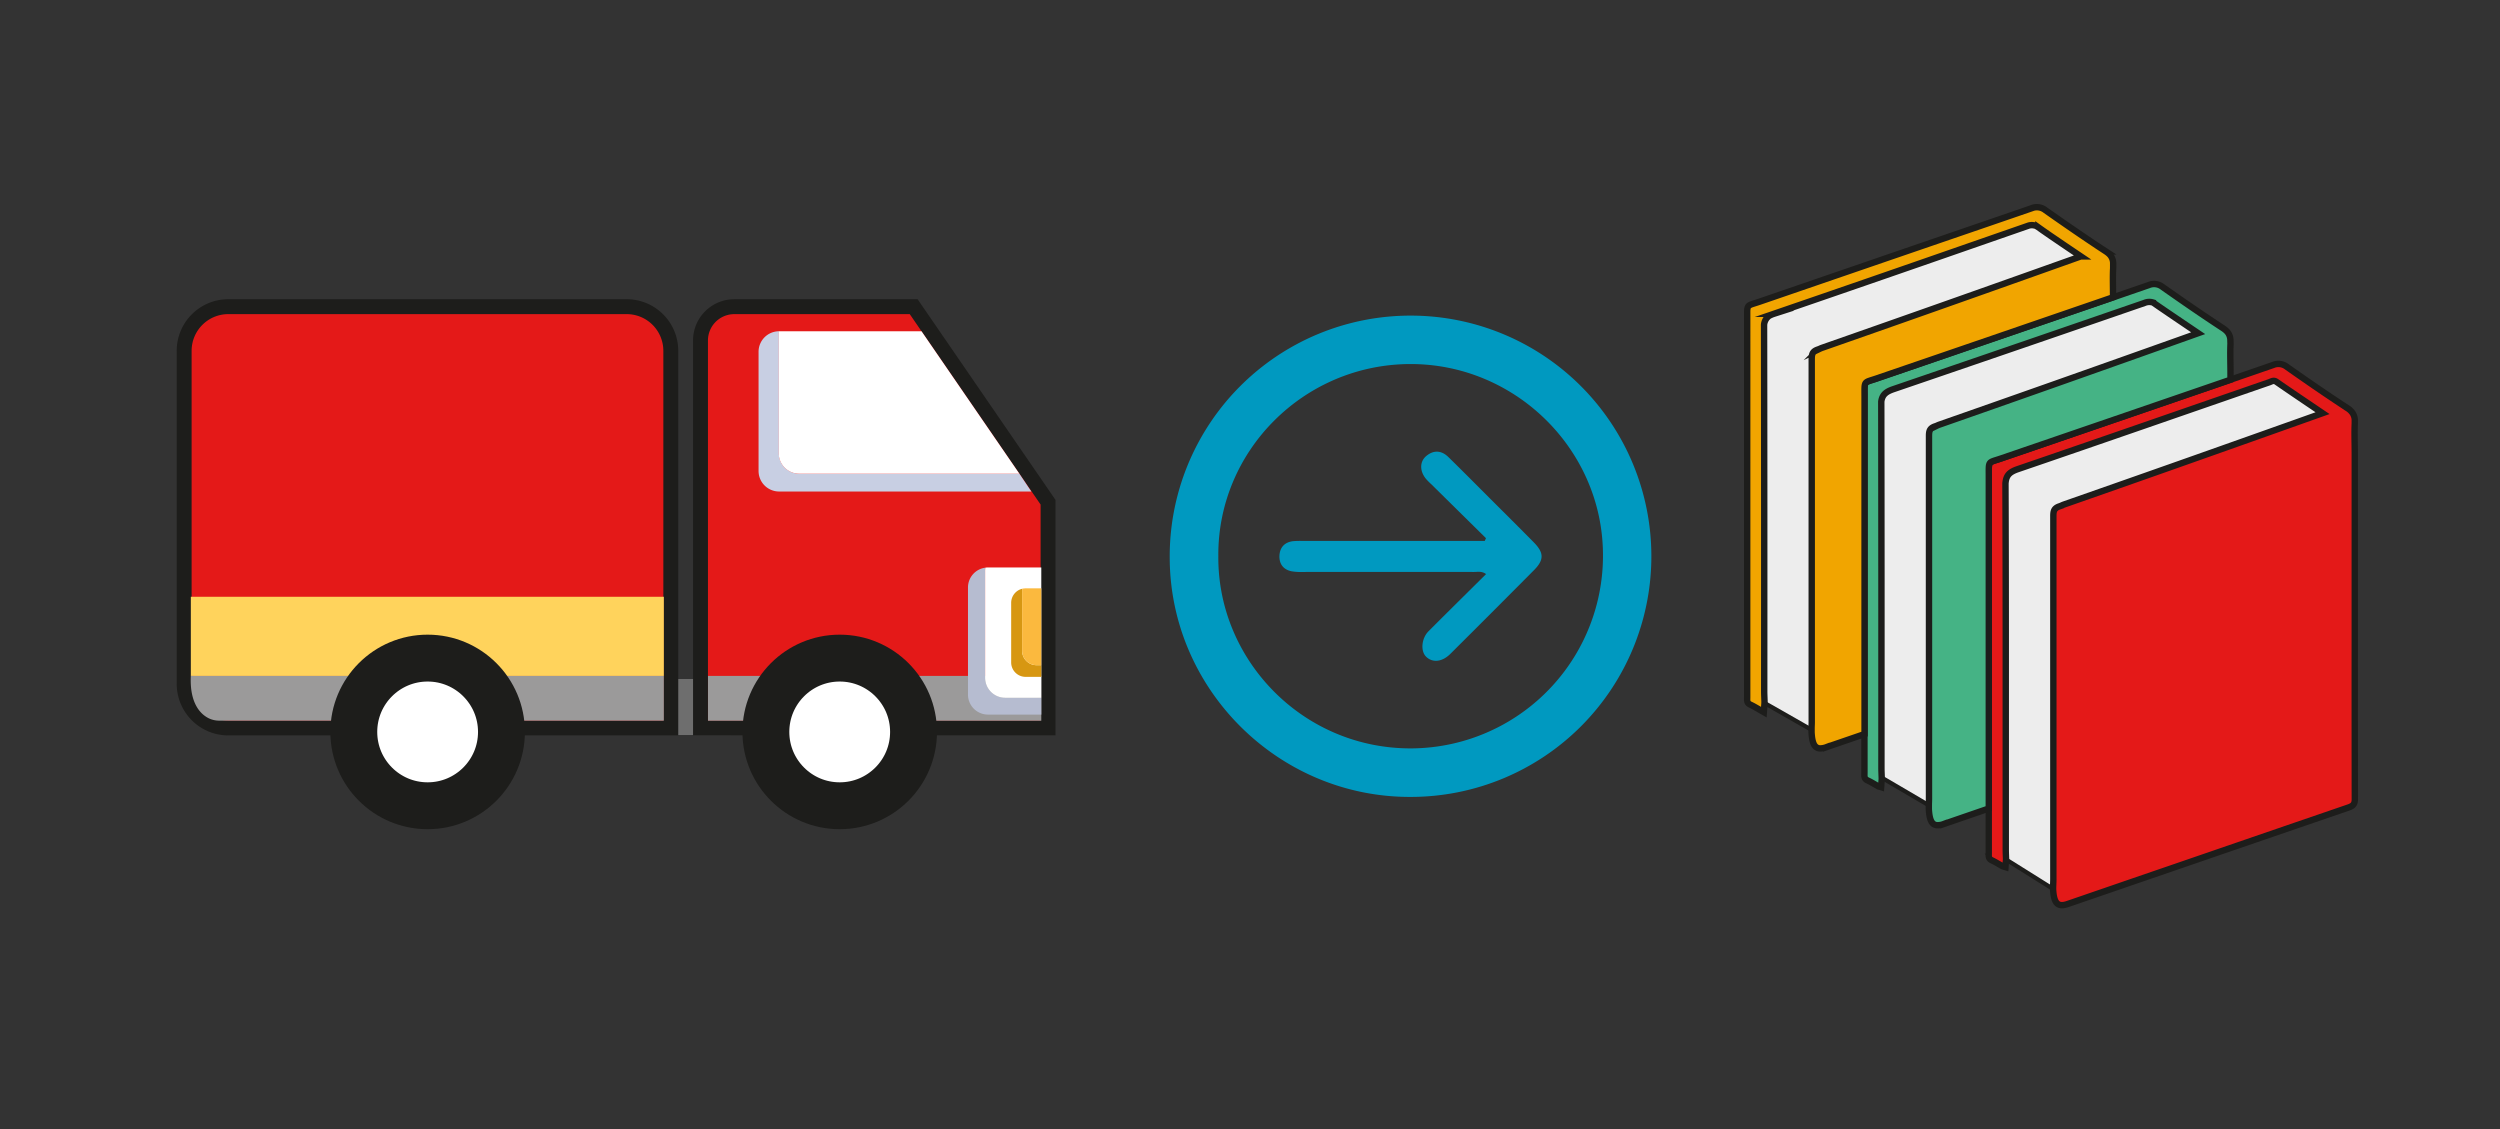
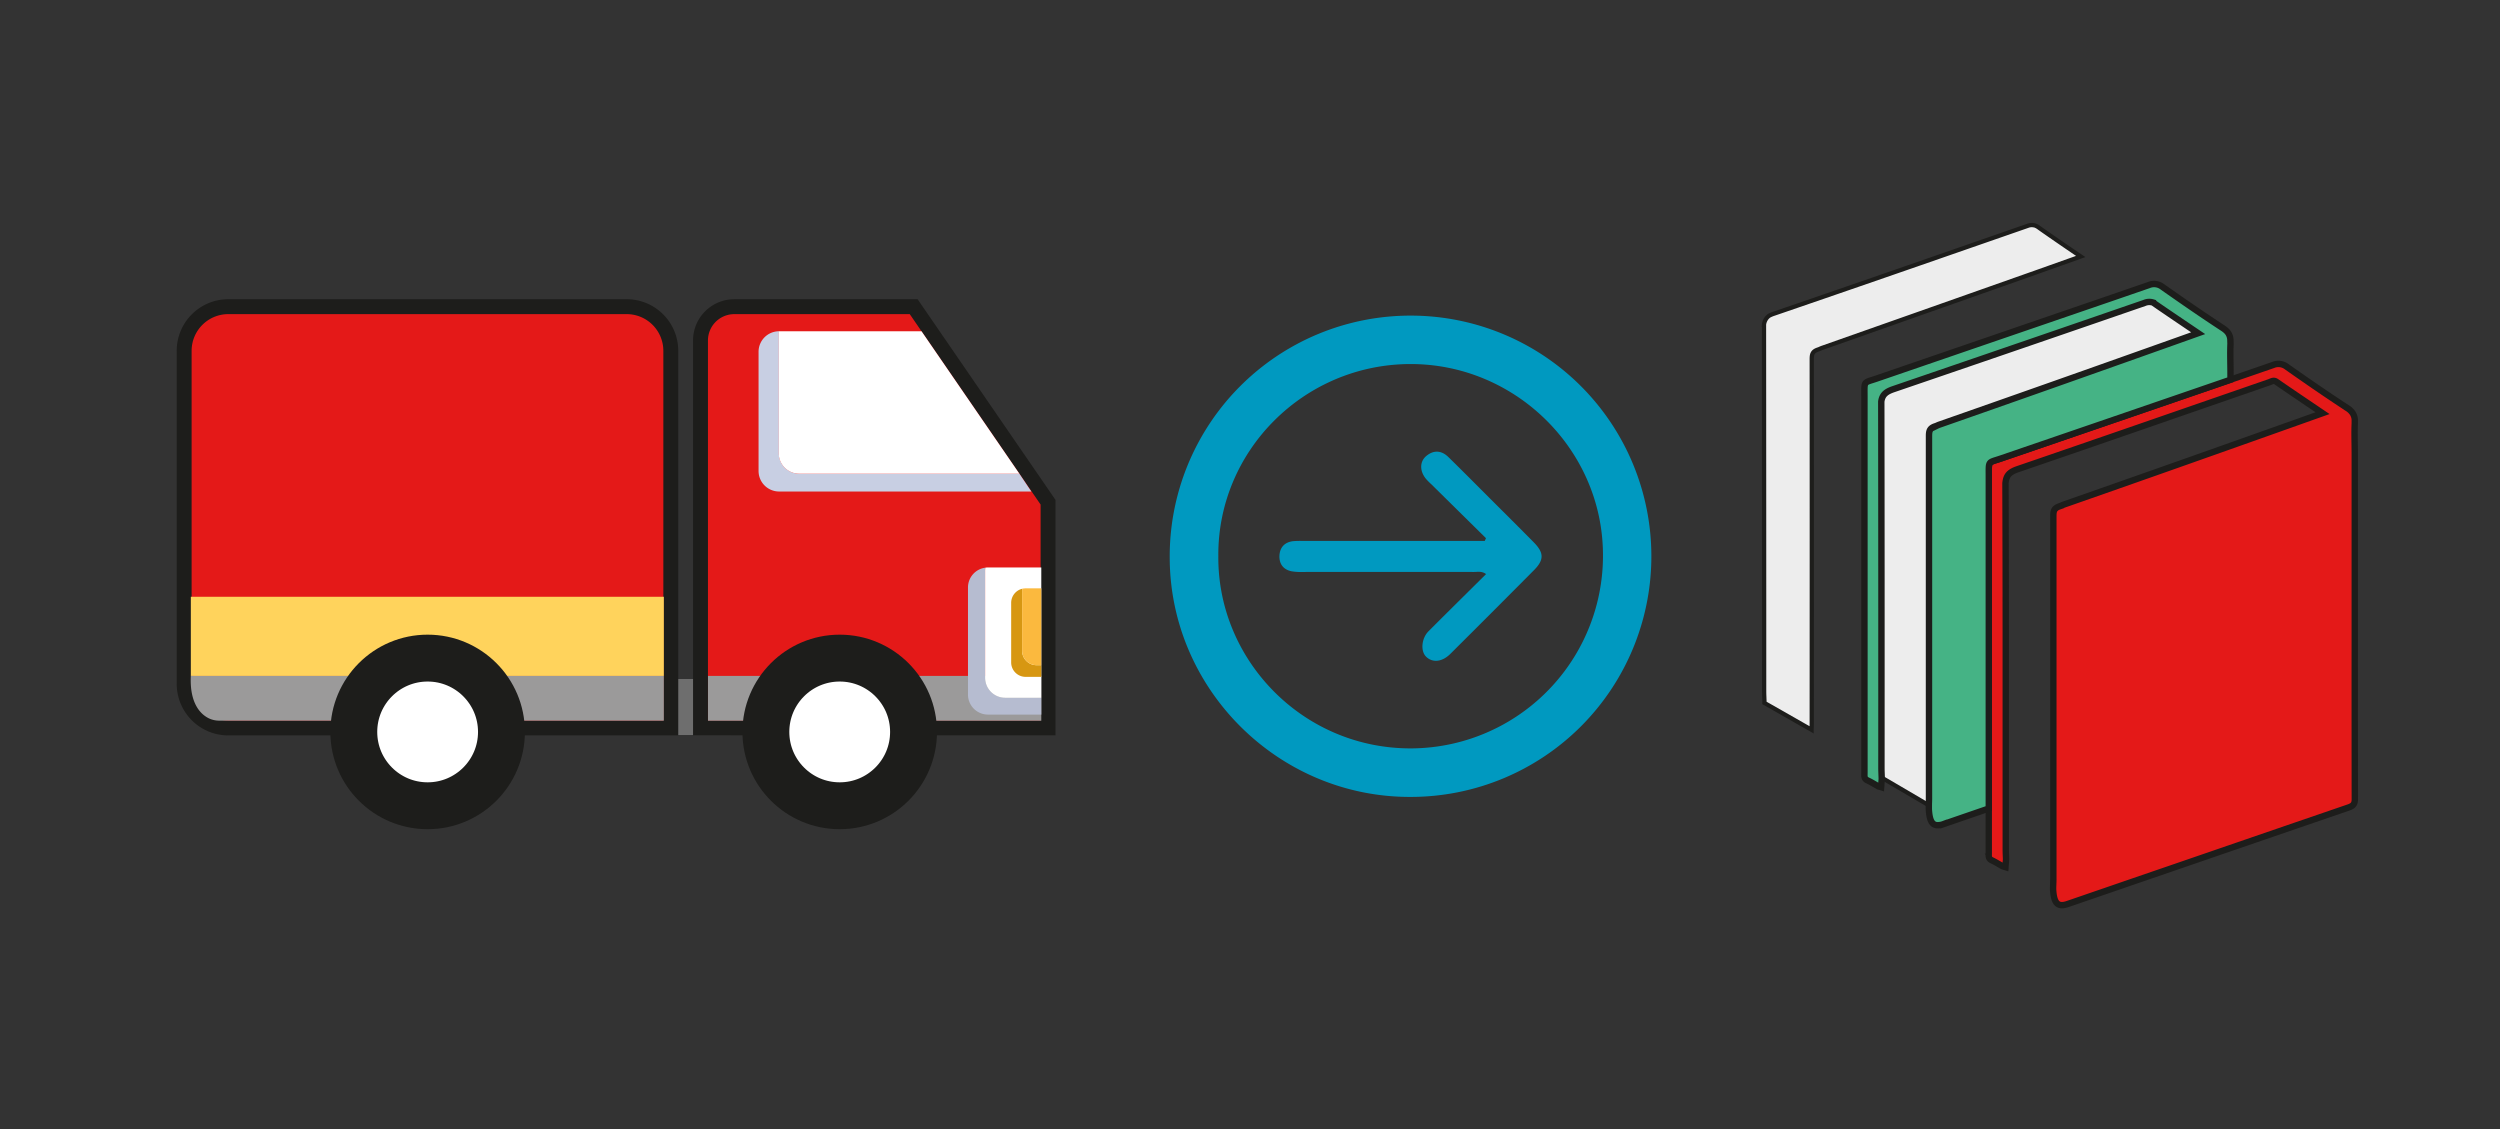
<svg xmlns="http://www.w3.org/2000/svg" id="Capa_1" data-name="Capa 1" viewBox="0 0 1173.27 529.86">
  <rect x="0" y="0" width="1173.27" height="529.86" fill="#333333" stroke="none" />
  <defs>
    <style>.cls-1{fill:#6e6e6e;}.cls-15,.cls-2{fill:#e41918;}.cls-10,.cls-14,.cls-15,.cls-16,.cls-17,.cls-2{stroke:#1d1d1b;}.cls-10,.cls-13,.cls-14,.cls-15,.cls-16,.cls-17,.cls-2{stroke-miterlimit:10;}.cls-2{stroke-width:7px;}.cls-3{fill:#ffd35c;}.cls-4{fill:#9b9a9a;}.cls-5{fill:#b6bcd0;}.cls-10,.cls-6{fill:#fff;}.cls-7{fill:#d79712;}.cls-8{fill:#fbb93e;}.cls-9{fill:#c8cfe3;}.cls-10{stroke-width:22px;}.cls-11{fill:#0099c0;}.cls-12{fill:#1f1f1d;}.cls-13{fill:none;stroke:#fff;}.cls-14{fill:#ededed;stroke-width:2px;}.cls-15,.cls-16,.cls-17{stroke-width:3px;}.cls-16{fill:#45b385;}.cls-17{fill:#f1a500;}</style>
  </defs>
  <rect class="cls-1" x="302.12" y="318.66" width="40.67" height="26.29" />
  <path class="cls-2" d="M107.15,143.92H294.09a20.72,20.72,0,0,1,20.72,20.72v177a0,0,0,0,1,0,0H107.15a20.72,20.72,0,0,1-20.72-20.72V164.64A20.72,20.72,0,0,1,107.15,143.92Z" />
  <rect class="cls-3" x="89.56" y="280.07" width="221.98" height="37.15" />
  <path class="cls-4" d="M90.91,317.21H311.54v21H103.08a11.49,11.49,0,0,1-5.17-1.14c-5.19-2.62-8.9-8.91-8.35-19.89Z" />
  <path class="cls-2" d="M328.75,341.61V159.93a15.86,15.86,0,0,1,15.7-16H428.8l63.06,91.77V341.61Z" />
  <rect class="cls-4" x="332.27" y="317.21" width="156.42" height="21.03" />
  <path class="cls-5" d="M488.69,327.47v7.89H463.64a9.39,9.39,0,0,1-9.36-9.43V275.75a9.37,9.37,0,0,1,8.16-9.34,8.6,8.6,0,0,0-.12,1.45V318a9.4,9.4,0,0,0,9.37,9.44Z" />
-   <path class="cls-6" d="M488.69,266.32v61.15h-17a9.4,9.4,0,0,1-9.37-9.44V267.86a8.6,8.6,0,0,1,.12-1.45,6.85,6.85,0,0,1,1.2-.09Z" />
+   <path class="cls-6" d="M488.69,266.32v61.15h-17a9.4,9.4,0,0,1-9.37-9.44V267.86a8.6,8.6,0,0,1,.12-1.45,6.85,6.85,0,0,1,1.2-.09" />
  <path class="cls-7" d="M488.69,312.18v5.48h-7.38a6.78,6.78,0,0,1-6.76-6.82V282.93a6.81,6.81,0,0,1,5.24-6.64,5.57,5.57,0,0,0-.11,1.16v27.91a6.79,6.79,0,0,0,6.77,6.82Z" />
  <path class="cls-8" d="M488.69,276.12v36.06h-2.24a6.79,6.79,0,0,1-6.77-6.82V277.45a5.57,5.57,0,0,1,.11-1.16,7.53,7.53,0,0,1,1.52-.17Z" />
  <path class="cls-9" d="M484,230.67H365.56A9.64,9.64,0,0,1,356,221V165.13a9.63,9.63,0,0,1,9.61-9.67,7,7,0,0,0-.1,1.31v55.88a9.63,9.63,0,0,0,9.61,9.67H478.41Z" />
  <path class="cls-6" d="M478.41,222.32H375.07a9.63,9.63,0,0,1-9.61-9.67V156.77a7,7,0,0,1,.1-1.31h66.91Z" />
  <circle class="cls-10" cx="200.69" cy="343.5" r="34.65" />
  <circle class="cls-10" cx="394.08" cy="343.5" r="34.65" />
  <path class="cls-11" d="M662,148.12A112.92,112.92,0,0,1,662.12,374c-62,.25-112.81-50.36-113.16-111.85A113,113,0,0,1,662,148.12ZM571.77,261c-.39,49.07,40.15,90.81,91.26,90.22a90.43,90.43,0,0,0,89.25-91.8c-.61-48.86-41.45-88.89-90.85-88.57C611.71,171.2,571.41,211.73,571.77,261Z" />
  <path class="cls-11" d="M697.38,252.57q-12.82-12.63-25.63-25.28a31.75,31.75,0,0,1-2.58-2.61c-3-3.71-2.92-8.16.29-10.76,3.52-2.86,7.14-2.5,10.32.62,6.62,6.48,13.14,13.06,19.69,19.61,6.8,6.79,13.62,13.56,20.37,20.4,4.8,4.87,4.86,8.19.1,13q-19.59,19.73-39.28,39.32c-3.92,3.9-8.52,4.29-11.51,1.18-2.53-2.64-2-8.54,1.27-11.8,8.87-8.89,17.81-17.71,27-26.82-2-1.5-4-1-5.72-1q-39.86-.06-79.71,0a29.62,29.62,0,0,1-5.74-.3c-4-.78-6-3.5-5.79-7.49.22-3.73,2.39-6.11,6.2-6.64a35.16,35.16,0,0,1,4.71-.12H696.8Z" />
  <path class="cls-12" d="M941.49,403.38c-.1,1.18-.19,2.36-.28,3.55h0c.11-1.47.2-2.63.28-3.76C941.48,403.24,941.49,403.31,941.49,403.38Z" />
-   <path class="cls-12" d="M955.67,106.11a5.08,5.08,0,0,0-.91-.34,4.74,4.74,0,0,1,.65.16Z" />
  <path class="cls-12" d="M976.6,120.34l-.09,0c-5-3.41-9.68-6.58-14.27-9.76C966.9,113.79,971.65,117,976.6,120.34Z" />
-   <path class="cls-12" d="M1046.76,175.56h0c0-5-.17-9.65,0-14.22C1046.72,166,1046.76,170.64,1046.76,175.56Z" />
  <path class="cls-12" d="M1046.79,161v-1.7a6.1,6.1,0,0,0-2-4.19,4.54,4.54,0,0,1,2,4.37C1046.8,160,1046.79,160.5,1046.79,161Z" />
  <path class="cls-13" d="M941.5,403c0,.07,0,.12,0,.19-.05-1.53-.14-3.05-.14-4.57q0-32.5,0-65,0,32.31,0,64.61C941.35,399.79,941.45,401.39,941.5,403Z" />
  <path class="cls-14" d="M1031.67,156.32c-7.26,2.58-14,5-20.78,7.39q-50.21,17.76-100.43,35.45a12.41,12.41,0,0,0-1.57.65h0l-.76.26c-2.64.92-2.79,2.43-2.79,4.71q.06,85.05,0,170.1c0,1,0,2-.07,3.07L883.18,365c0-1.59-.14-3.18-.14-4.78q0-85.92-.07-171.86c.48-3.22,2.15-4.6,5.77-5.84l9.87-3.38,4.89-1.67q51.53-17.61,103-35.39a5.82,5.82,0,0,1,4-.2C1017.34,146.67,1024.28,151.31,1031.67,156.32Z" />
  <path class="cls-14" d="M976.51,120.37l-20.69,7.36q-50.21,17.74-100.43,35.44a14.09,14.09,0,0,0-1.57.65h0l-.76.27c-2.64.91-2.8,2.42-2.8,4.7q.07,85,0,170.1c0,1,0,2.05-.08,3.07,0,.18,0,.36,0,.54L828.07,329.9a1,1,0,0,0,0-.17s0-.06,0-.09c0-.2,0-.39,0-.59-.05-1.59-.14-3.18-.14-4.78q0-85.92-.07-171.85a5.85,5.85,0,0,1,2.33-4.19,13,13,0,0,1,2.31-1q46-15.78,91.88-31.77l1.27-.44,25.87-9a5.33,5.33,0,0,1,3.06-.28l.14,0a5.08,5.08,0,0,1,.91.34,6.6,6.6,0,0,1,1,.59c1.84,1.32,3.7,2.61,5.58,3.91C966.83,113.79,971.53,117,976.51,120.37Z" />
-   <path class="cls-14" d="M1090,193.86c-7.26,2.58-14,5-20.78,7.39Q1019,219,968.8,236.69a14,14,0,0,0-1.57.66h0l-.76.27c-2.65.92-2.8,2.43-2.8,4.7q.08,85.05,0,170.1c0,1.6-.08,3.19-.12,4.79l-22.08-13.83c0-.07,0-.14,0-.21-.05-1.53-.14-3.05-.14-4.57q0-32.5,0-65,0-19,0-38,0-34.33-.14-68.67v-.09c.31-3.86,1.94-5.38,5.88-6.73,39.36-13.46,78.63-27.15,117.94-40.74,1-.35,2-1.14,3.34-.22C1075.37,184,1082.45,188.74,1090,193.86Z" />
  <path class="cls-15" d="M1105.14,375.14c0,2.39-1,3.13-2.93,3.81l-25.09,8.61-22.34,7.68-34.36,11.82-24,8.24-7.2,2.48-18.82,6.47c-4.69,1.62-6.52-.27-6.87-7,0-1.6.12-3.19.12-4.79q0-85.05,0-170.1c0-2.27.15-3.78,2.8-4.7l.76-.27h0a14,14,0,0,1,1.57-.66q50.26-17.58,100.43-35.44c6.76-2.39,13.52-4.81,20.78-7.39-7.56-5.12-14.64-9.87-21.65-14.72-1.33-.92-2.31-.13-3.34.22-39.31,13.59-78.58,27.28-117.94,40.74-3.94,1.35-5.57,2.87-5.88,6.73v.09q.13,34.34.14,68.67,0,19,0,38,0,32.5,0,65c0,1.52.09,3,.14,4.57-.08,1.13-.17,2.29-.28,3.76l-1.4-.44c-1.76-1-3.37-2-5.06-2.8a1.84,1.84,0,0,1-.28-.15c-1.33-.78-1.1-2-1.1-3.2v-2.2c0-3.66,0-7.32,0-11V223.44c0-7.45-.48-6.13,5.82-8.3Q993,196.66,1046.77,178.2q10-3.44,20-6.9a6.45,6.45,0,0,1,6.53.9c9.35,6.58,18.76,13.07,28.33,19.33a8.26,8.26,0,0,1,2.48,2.34,6.34,6.34,0,0,1,1,3v1.94c-.21,4.6,0,9.24,0,14.31h0c0,2.41,0,4.81,0,7.22q0,12,0,23.95,0,16.8,0,33.58,0,12,0,24Q1105.09,338.51,1105.14,375.14Z" />
  <path class="cls-16" d="M1046.79,161.35c-.21,4.57,0,9.18,0,14.22h0c0,.63,0,1.26,0,1.9v.74Q993,196.71,939.18,215.14c-6.3,2.17-5.82.85-5.82,8.3v156l-2.43.84-18.82,6.48a8.12,8.12,0,0,1-2.89.53c-2.6-.1-3.72-2.42-4-7.58,0-.57,0-1.14,0-1.71,0-1,.07-2,.07-3.07q0-85,0-170.1c0-2.28.15-3.79,2.79-4.71l.76-.26h0a12.41,12.41,0,0,1,1.57-.65q50.26-17.59,100.43-35.45c6.76-2.39,13.52-4.81,20.78-7.39-7.39-5-14.33-9.65-21.19-14.4a5.82,5.82,0,0,0-4,.2q-51.46,17.77-103,35.39l-4.89,1.67-9.87,3.38c-3.62,1.24-5.29,2.62-5.77,5.84q.12,85.93.07,171.86c0,1.6.09,3.19.14,4.78,0,.2,0,.39,0,.59-.08,1.13-.17,2.29-.28,3.76-.49-.15-1-.29-1.4-.44-1.36-.8-2.64-1.56-3.93-2.24-.38-.19-.75-.38-1.13-.55l-.28-.16c-1.33-.78-1.09-2-1.09-3.2,0-.73,0-1.46,0-2.2,0-3.65,0-7.32,0-11v-5.08q0-79.31,0-158.64c0-7.44-.49-6.12,5.81-8.3q53.79-18.47,107.59-36.93l3.22-1.11h0l16.8-5.79a6.43,6.43,0,0,1,6.53.91c9.35,6.57,18.76,13.07,28.33,19.33a10.41,10.41,0,0,1,1.45,1.12,6.1,6.1,0,0,1,2,4.19Z" />
-   <path class="cls-17" d="M991.72,123.32v2c0,.44,0,.87-.05,1.31-.15,4.15,0,8.34,0,12.89l-3.22,1.11q-53.77,18.51-107.59,36.93c-6.3,2.18-5.81.86-5.81,8.3q0,79.32,0,158.64l-18,6.19a8.17,8.17,0,0,1-2.9.54,3.1,3.1,0,0,1-2.16-.91c-1.09-1.11-1.64-3.28-1.81-6.67,0-.4,0-.79,0-1.18,0-.18,0-.36,0-.54,0-1,.08-2.05.08-3.07q0-85,0-170.1c0-2.28.16-3.79,2.8-4.7l.76-.27h0a14.09,14.09,0,0,1,1.57-.65q50.26-17.59,100.43-35.44l20.69-7.36.09,0c-5-3.36-9.7-6.55-14.36-9.73-1.88-1.3-3.74-2.59-5.58-3.91a6.6,6.6,0,0,0-1-.59l-.26-.18a4.74,4.74,0,0,0-.65-.16l-.14,0a5.33,5.33,0,0,0-3.06.28l-25.87,9-1.27.44q-45.92,16-91.88,31.77a13,13,0,0,0-2.31,1,5.85,5.85,0,0,0-2.33,4.19q.12,85.94.07,171.85c0,1.6.09,3.19.14,4.78,0,.2,0,.39,0,.59,0,0,0,.06,0,.09a1,1,0,0,1,0,.17c-.09,1.29-.19,2.58-.32,4.3-2.31-1.31-4.31-2.59-6.44-3.59-1.63-.77-1.37-2.07-1.37-3.36,0-4.39,0-8.78,0-13.17V150.36c0-1.77,0-3,0-4v-.29a.15.15,0,0,1,0-.07c.12-3.14.94-2.74,5.8-4.41q53.79-18.48,107.59-36.94l3.22-1.11,16.83-5.79a6.43,6.43,0,0,1,6.53.9c9.35,6.57,18.76,13.07,28.33,19.33a12,12,0,0,1,1.45,1.12,6.1,6.1,0,0,1,2,4.19Z" />
</svg>